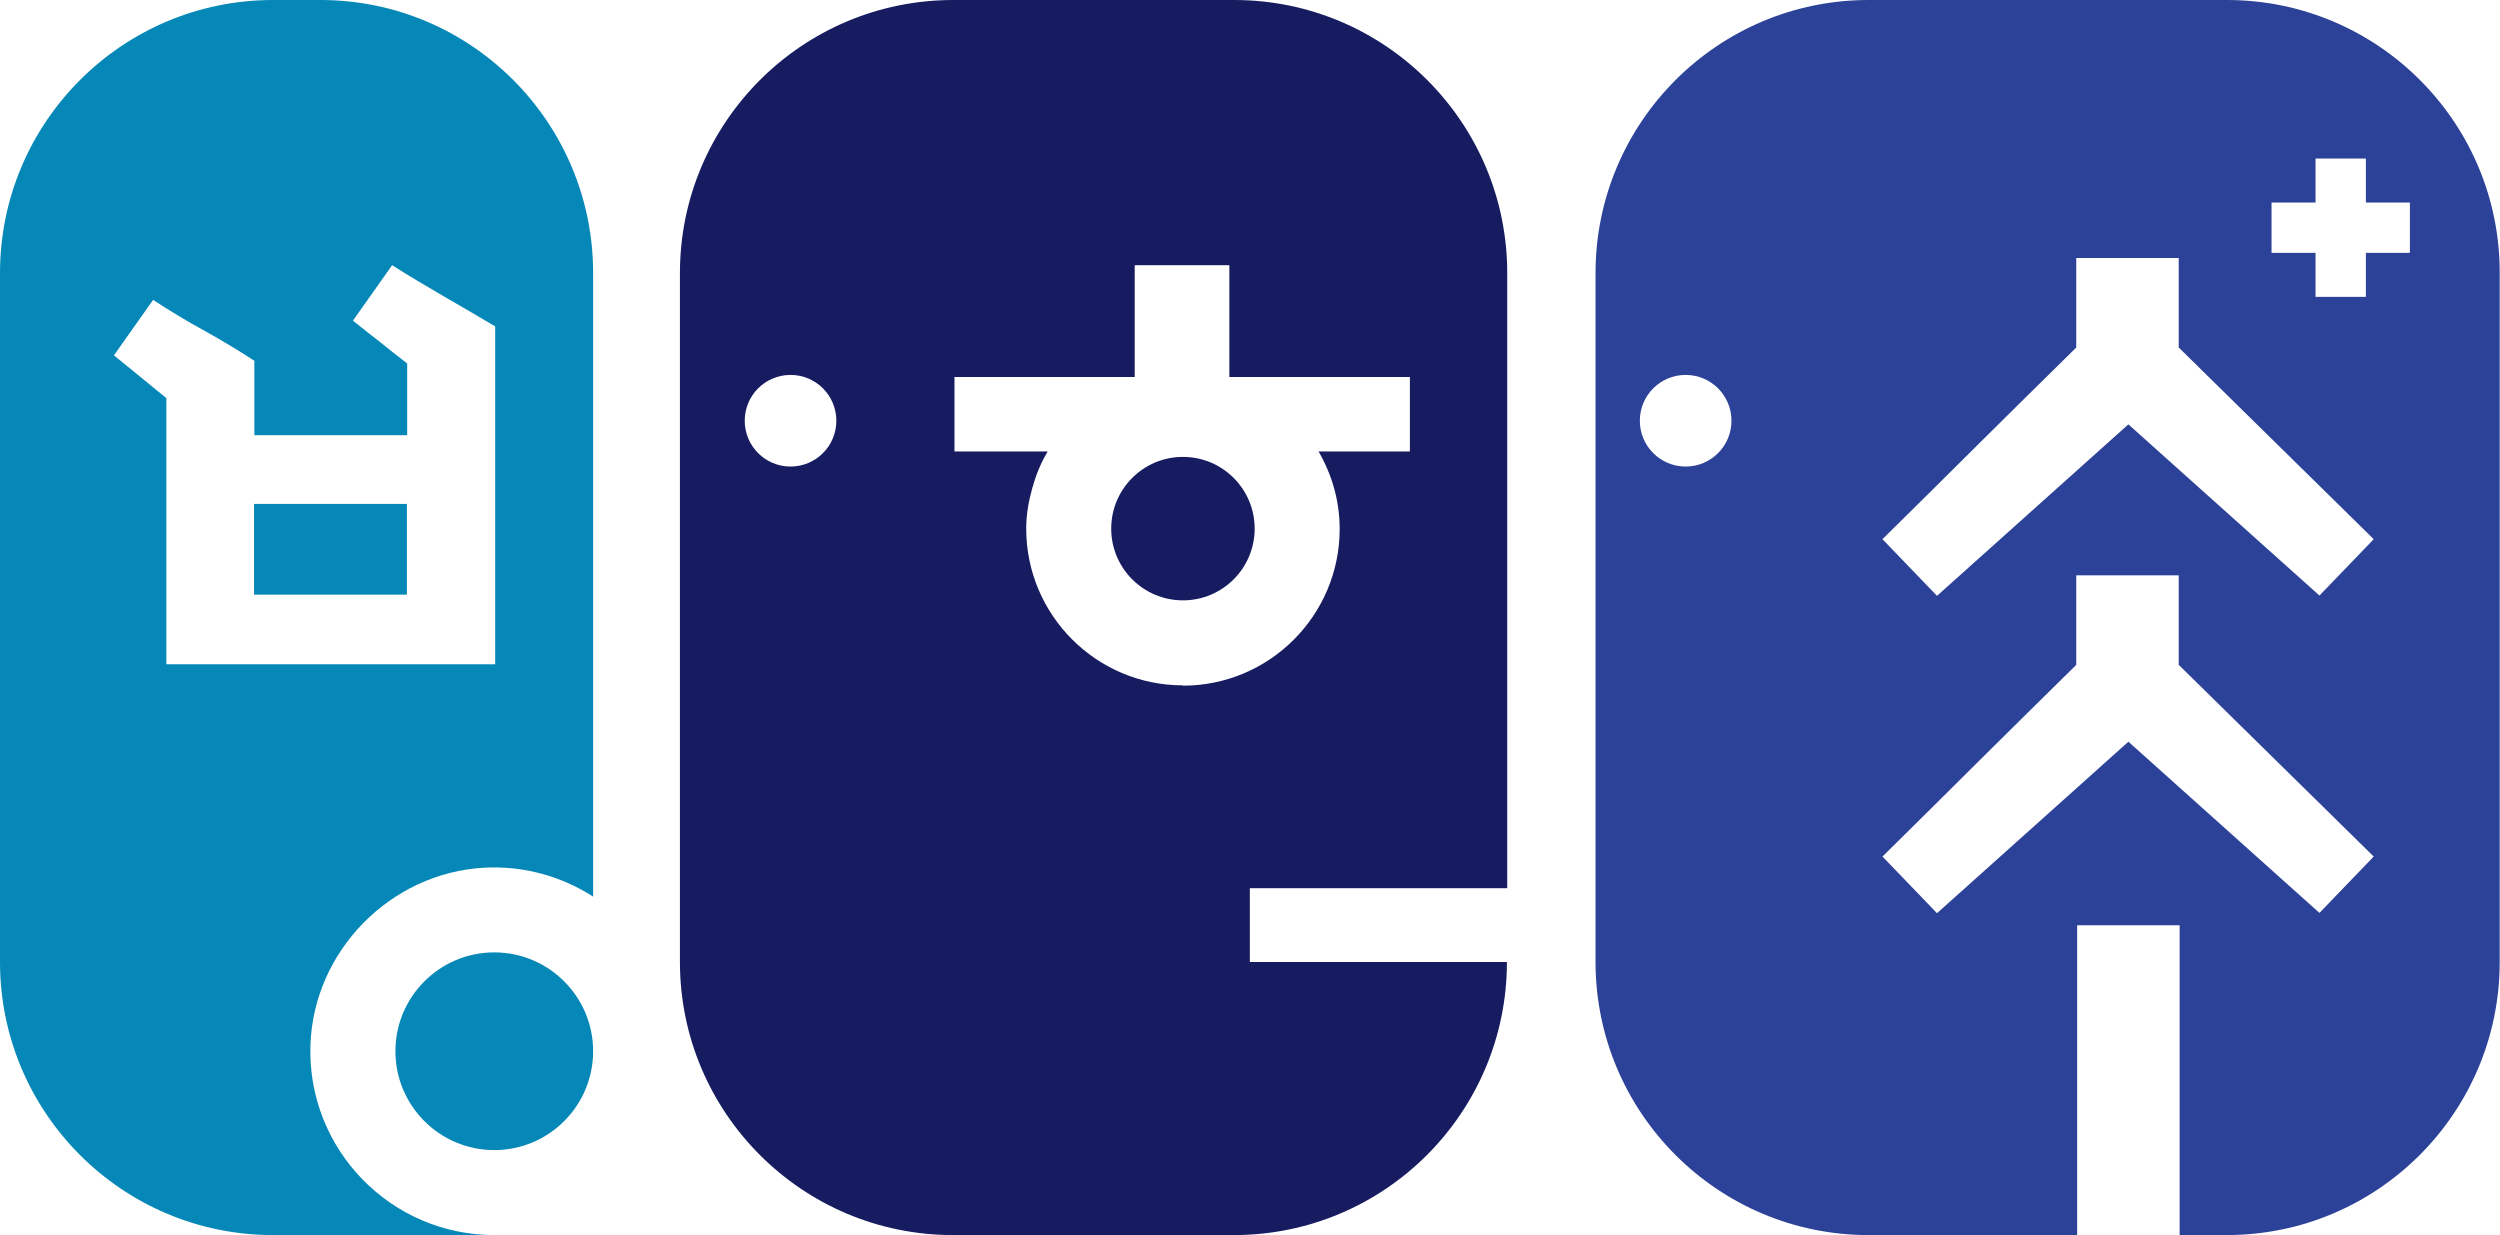
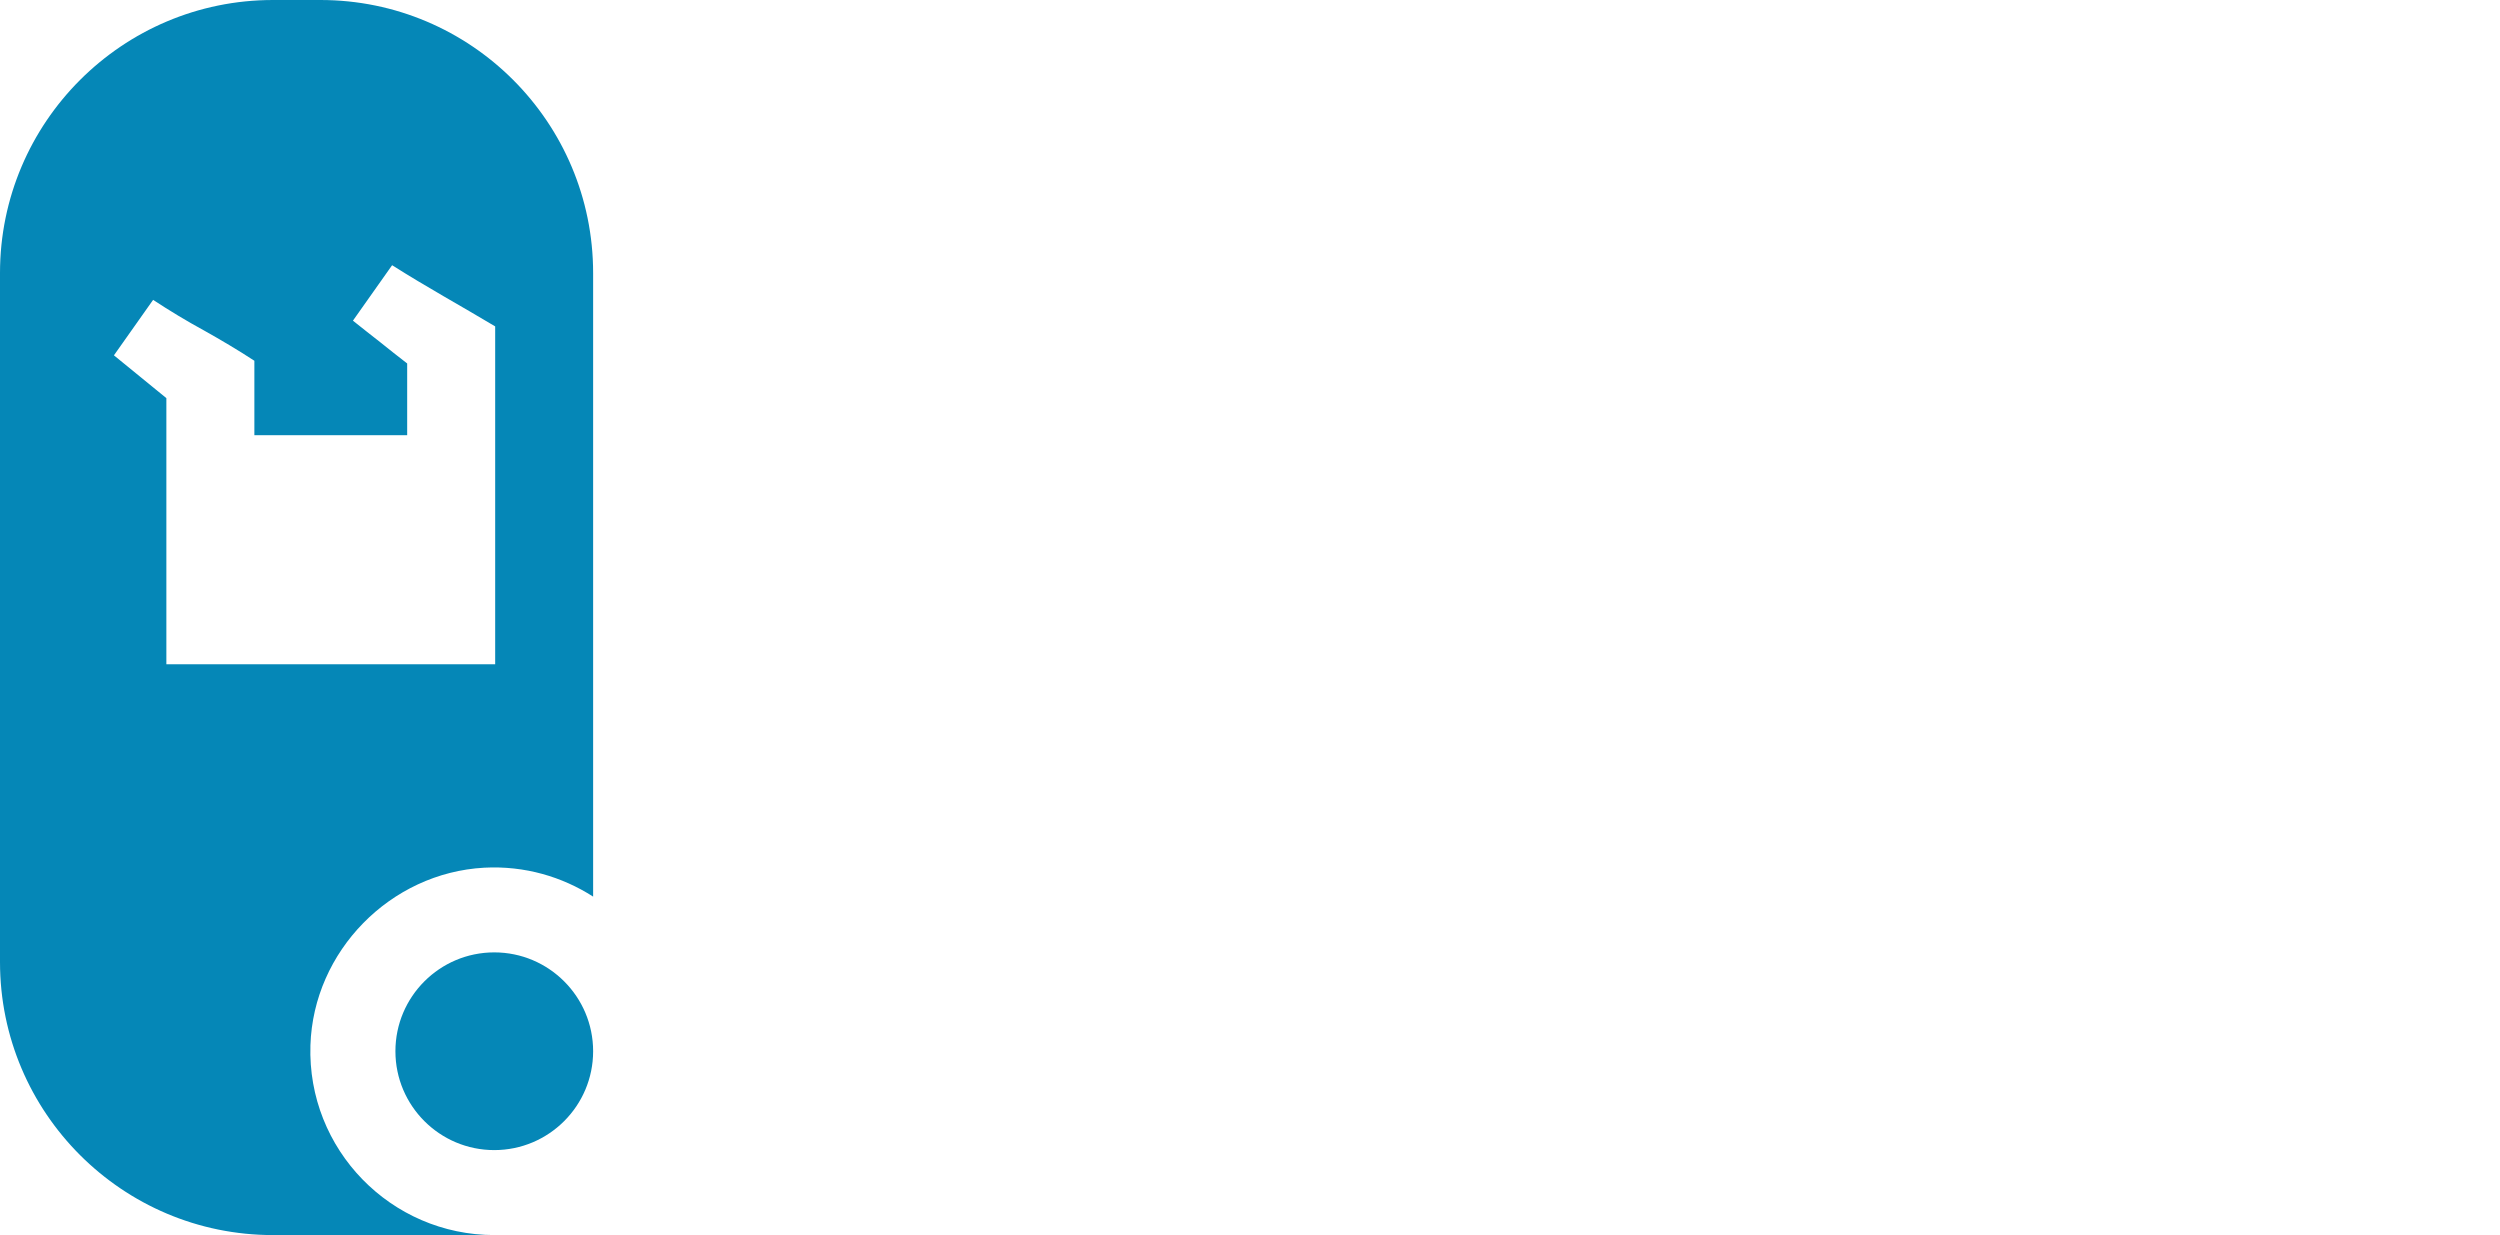
<svg xmlns="http://www.w3.org/2000/svg" id="_레이어_2" data-name="레이어_2" viewBox="0 0 82.95 40.98">
  <defs>
    <style>
      .cls-1 {
        fill: #2c4198;
      }

      .cls-2 {
        fill: #0587b7;
      }

      .cls-3 {
        fill: #171c61;
      }
    </style>
  </defs>
  <g id="_레이어_1-2" data-name="레이어_1">
    <g>
      <g>
-         <rect class="cls-2" x="8.43" y="16.72" width="5.07" height="3.01" />
        <path class="cls-2" d="M0,9.06v22.86c0,5,4.06,9.06,9.06,9.06h7.34c-3.43,0-6.21-2.84-6.1-6.3.1-3.12,2.65-5.72,5.77-5.89,1.34-.07,2.58.3,3.61.96V9.06C19.68,4.06,15.63,0,10.63,0h-1.57C4.06,0,0,4.06,0,9.06ZM16.41,22.04H5.52v-8.83l-1.74-1.42,1.3-1.84c.55.36,1.11.7,1.68,1.01.57.32,1.13.65,1.68,1.01v2.47h5.07v-2.38c-.3-.23-.6-.47-.9-.71-.31-.24-.61-.48-.9-.71l1.3-1.84c.57.36,1.14.7,1.71,1.03.57.33,1.14.66,1.71,1v11.21Z" />
        <path class="cls-2" d="M16.4,31.6c-1.81,0-3.28,1.47-3.28,3.28s1.47,3.28,3.28,3.28,3.28-1.47,3.28-3.28-1.47-3.28-3.28-3.28Z" />
      </g>
-       <path class="cls-1" d="M52.94,9.06v22.86c0,5,4.06,9.06,9.06,9.06h6.92v-10.28h3.4v10.28h1.56c5,0,9.06-4.06,9.06-9.06V9.06C82.95,4.06,78.89,0,73.89,0h-11.89C57,0,52.94,4.06,52.94,9.06ZM55.93,15.48c-.84,0-1.52-.68-1.52-1.52s.68-1.52,1.52-1.52,1.52.68,1.52,1.52-.68,1.52-1.52,1.52ZM76.97,30.3l-6.35-5.69-6.35,5.69-1.81-1.88c1.05-1.04,2.1-2.07,3.13-3.1l.07-.07c1.05-1.04,2.11-2.09,3.18-3.14l.05-.05v-2.97h3.4v2.97l6.47,6.36-1.81,1.88ZM76.97,19.77l-6.35-5.69-6.35,5.69-1.81-1.88c1.05-1.04,2.1-2.07,3.13-3.1l.07-.07c1.05-1.04,2.11-2.09,3.18-3.14l.05-.05v-2.97h3.4v2.97l6.47,6.36-1.81,1.88ZM79.96,8.39h-1.46v1.46h-1.67v-1.46h-1.46v-1.67h1.46v-1.46h1.67v1.46h1.46v1.67Z" />
      <g>
-         <path class="cls-3" d="M50.01,29.47V9.06C50.01,4.06,45.95,0,40.95,0h-9.32C26.62,0,22.56,4.06,22.56,9.06v22.86c0,5,4.06,9.06,9.06,9.06h9.32c5,0,9.06-4.06,9.06-9.06h-8.53v-2.45h8.53ZM26.23,15.48c-.84,0-1.52-.68-1.52-1.52s.68-1.52,1.52-1.52,1.52.68,1.52,1.52-.68,1.52-1.52,1.52ZM39.25,22.74c-2.87,0-5.2-2.33-5.2-5.2,0-.47.08-.91.2-1.34,0-.02.01-.04.02-.06.11-.41.28-.8.49-1.16h-3.09v-2.47h5.98v-3.71h3.14v3.71h5.99v2.47h-3.03c.44.76.7,1.63.7,2.57,0,2.87-2.33,5.2-5.2,5.2Z" />
-         <circle class="cls-3" cx="39.25" cy="17.54" r="2.38" />
-       </g>
+         </g>
    </g>
  </g>
</svg>